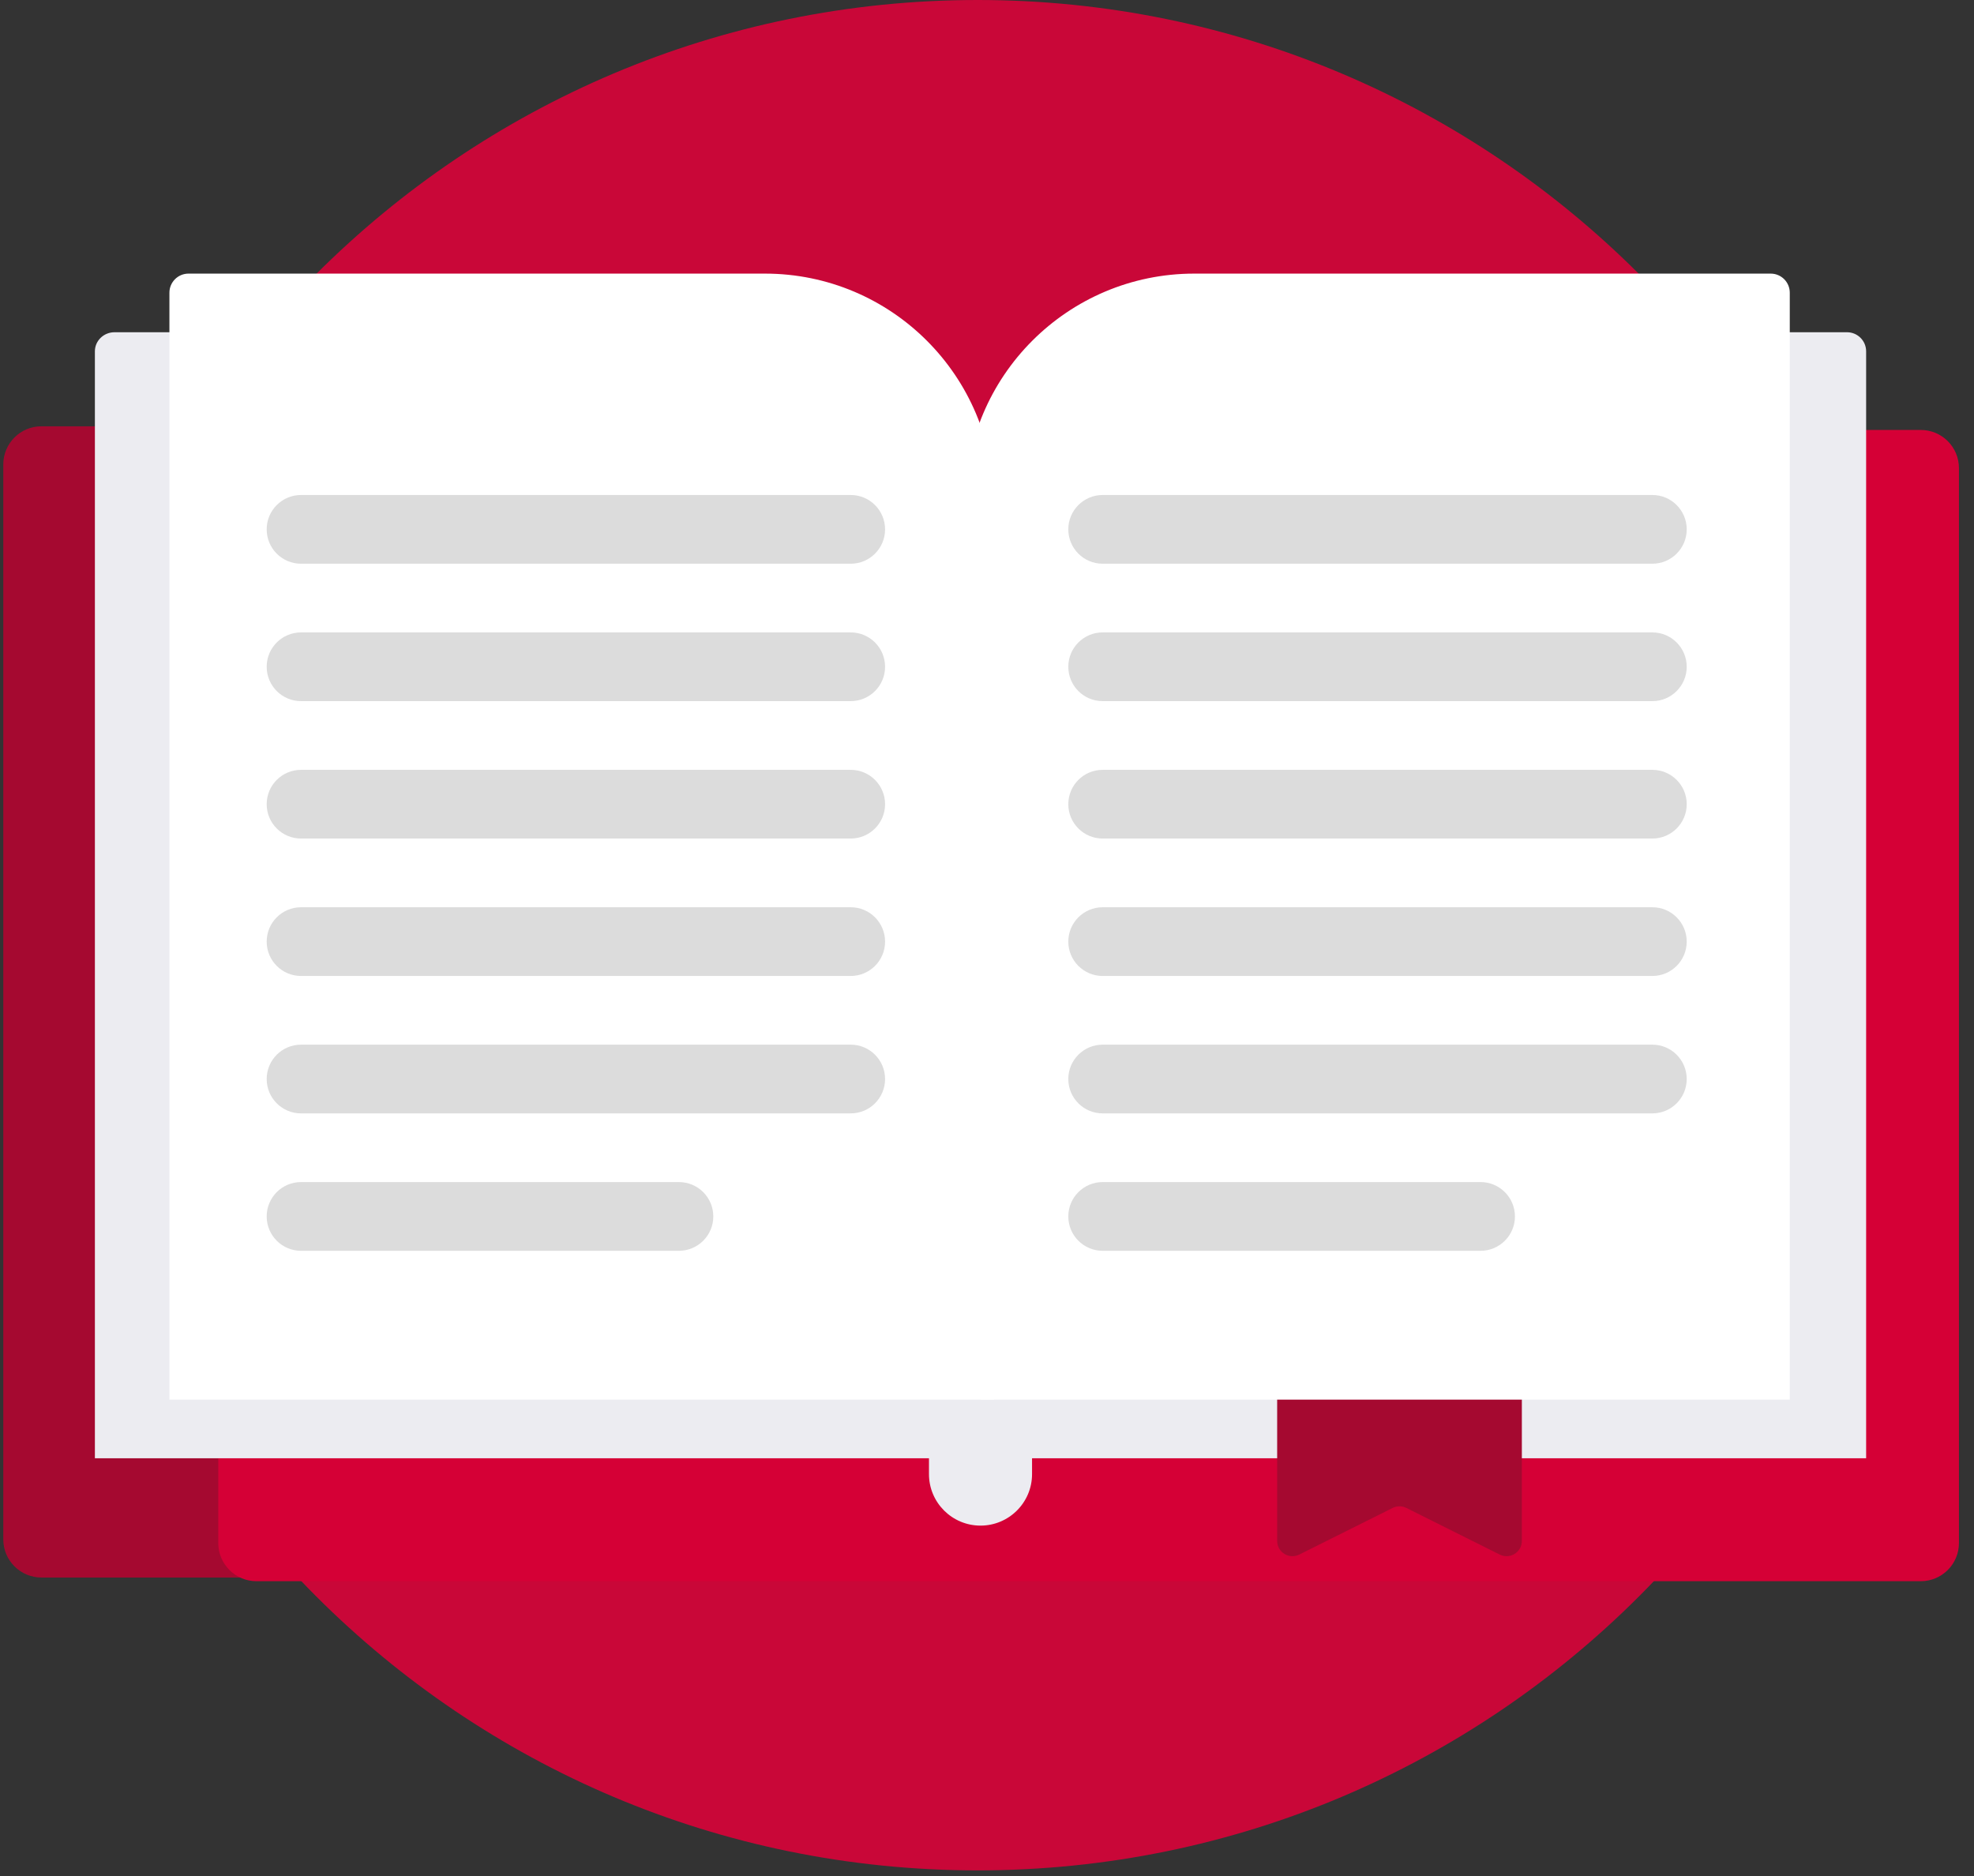
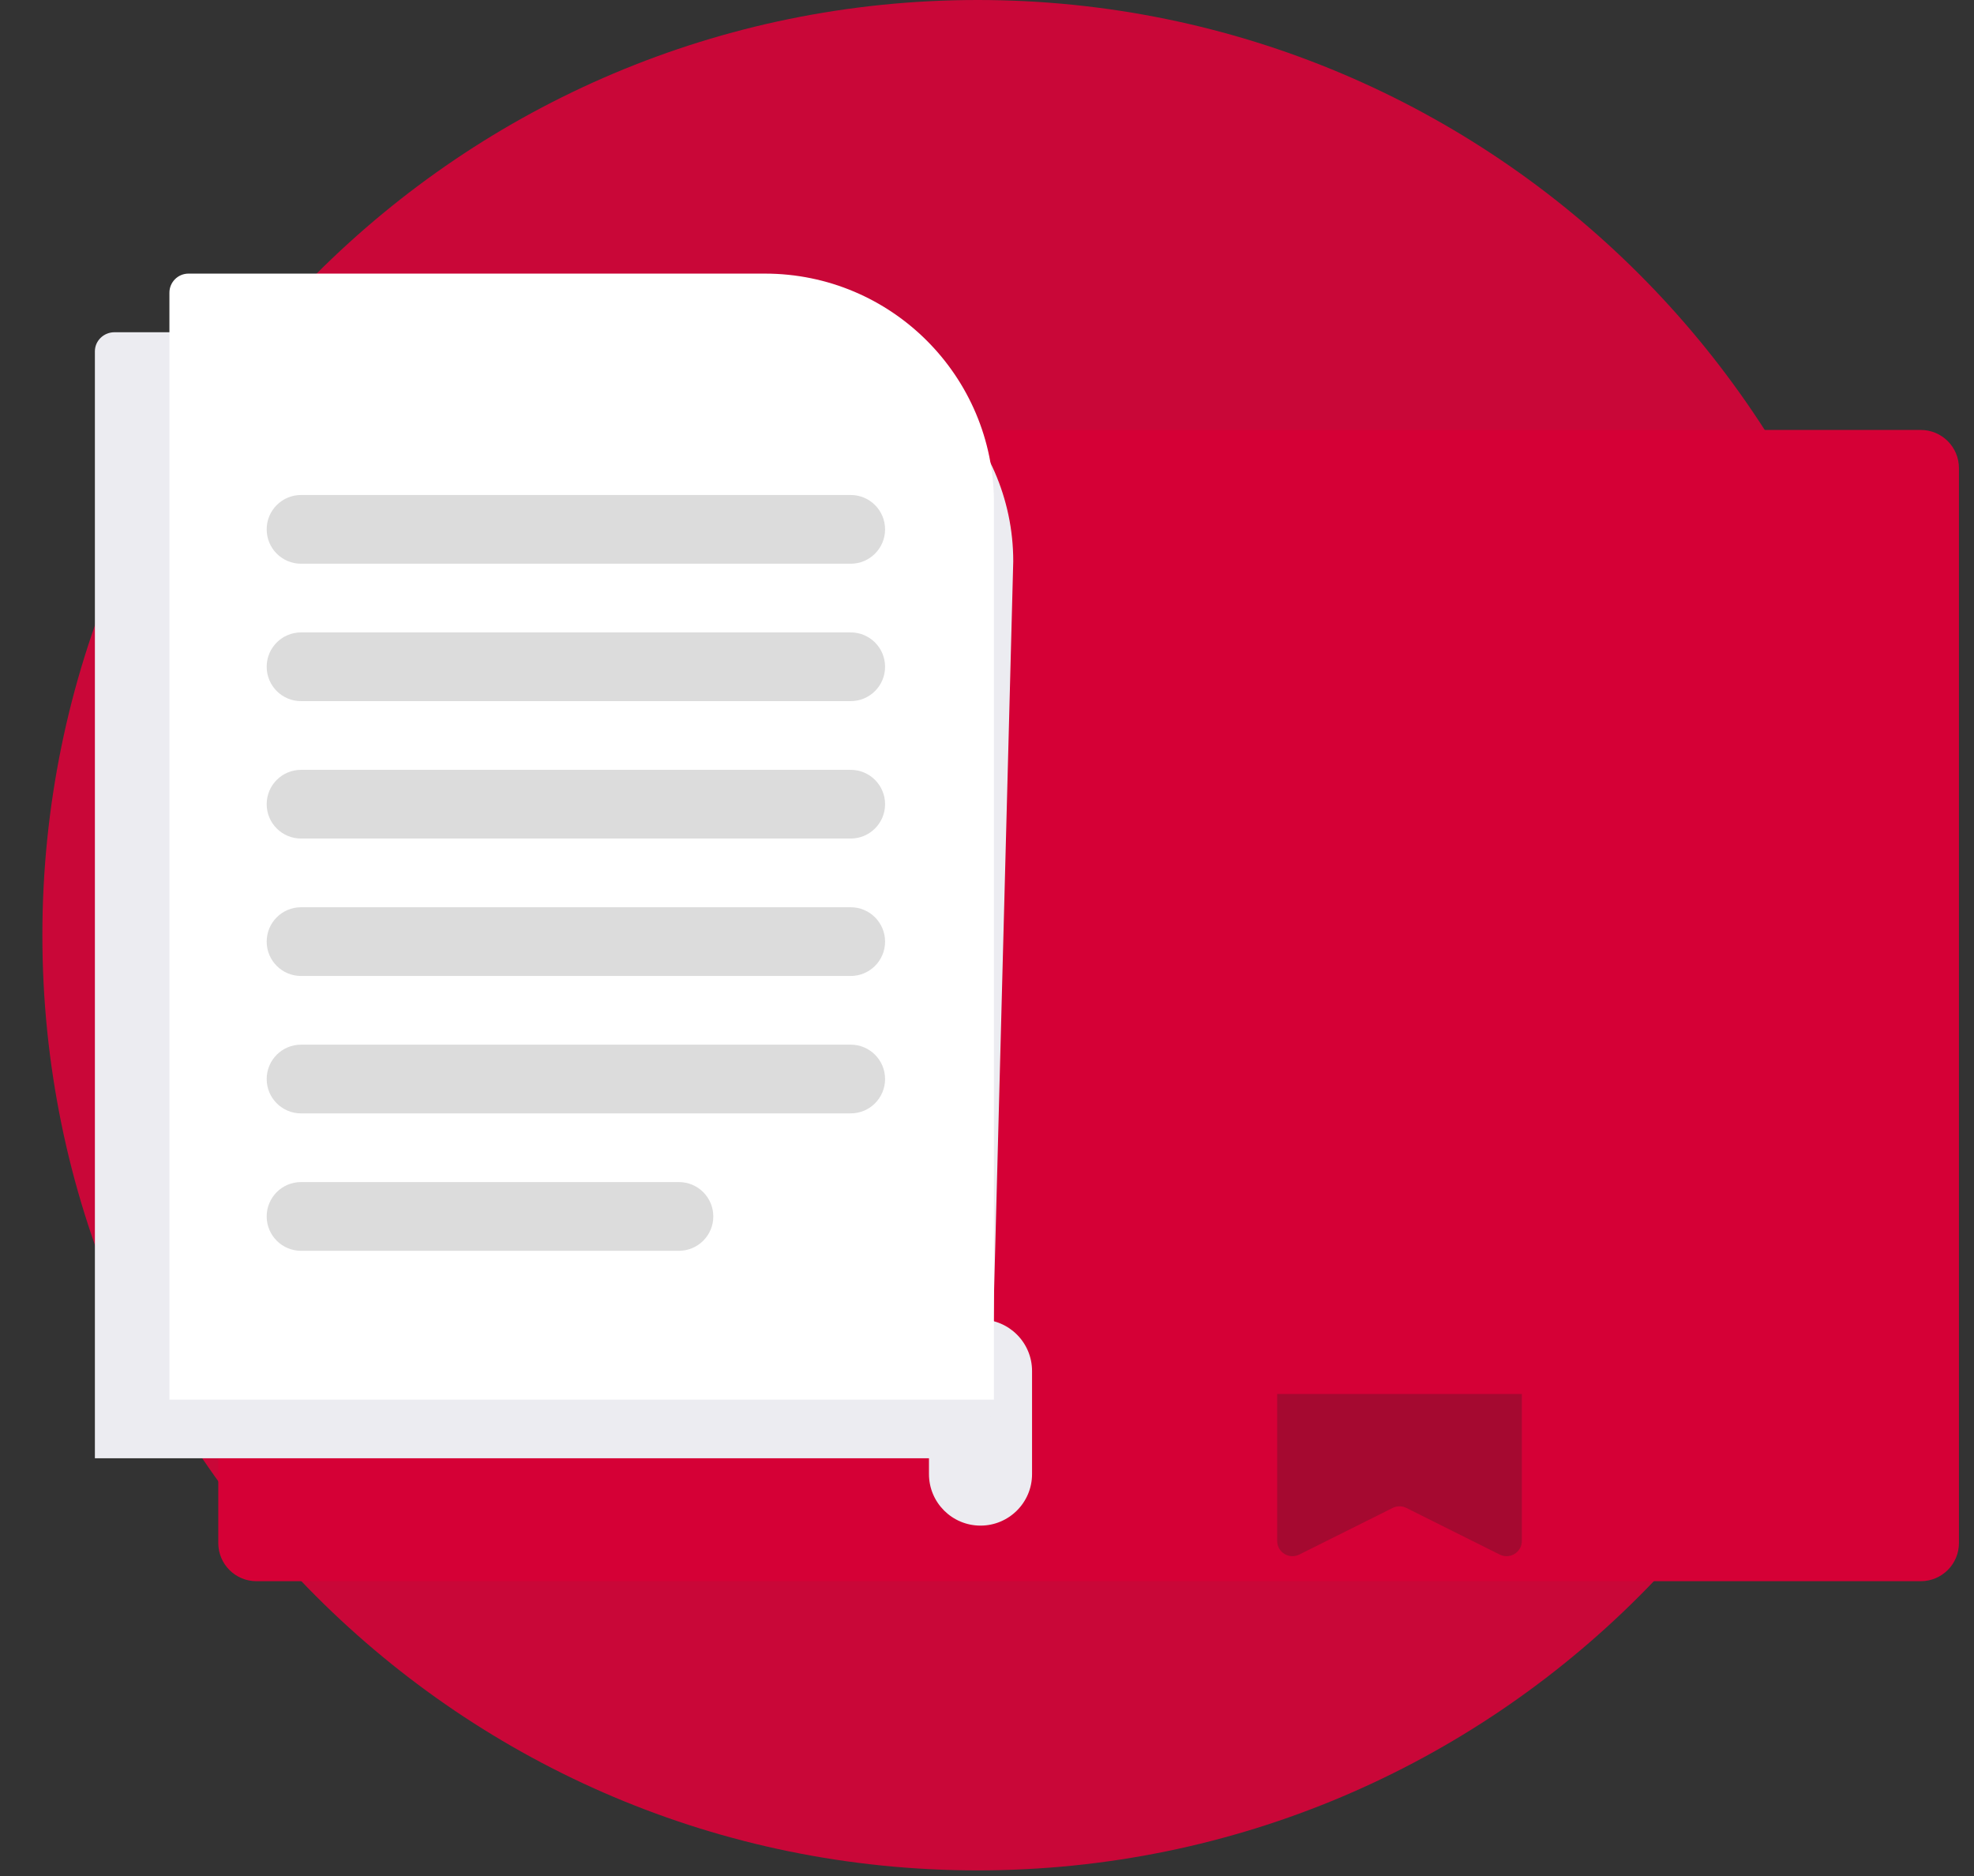
<svg xmlns="http://www.w3.org/2000/svg" width="101" height="96" viewBox="0 0 101 96" fill="none">
  <rect x="0" y="0" width="101" height="96" fill="#333333" stroke="none" />
  <path d="M97.871 47.852C97.871 74.279 76.447 95.703 50.02 95.703C23.592 95.703 2.168 74.279 2.168 47.852C2.168 21.424 23.592 0 50.02 0C76.447 0 97.871 21.424 97.871 47.852Z" fill="#C90738" />
-   <path d="M15.556 80.718H2.121C1.042 80.718 0.168 79.844 0.168 78.765V23.766C0.168 22.687 1.042 21.812 2.121 21.812H15.556C16.635 21.812 17.509 22.687 17.509 23.766V78.765C17.509 79.844 16.635 80.718 15.556 80.718Z" fill="#A50930" />
  <path d="M98.277 80.906H13.121C12.042 80.906 11.168 80.031 11.168 78.952V23.953C11.168 22.874 12.042 22 13.121 22H98.277C99.356 22 100.23 22.874 100.23 23.953V78.952C100.23 80.031 99.356 80.906 98.277 80.906Z" fill="#D50036" />
  <path d="M50.168 78.062C48.712 78.062 47.531 76.882 47.531 75.426V70.152C47.531 68.696 48.712 67.516 50.168 67.516C51.624 67.516 52.805 68.696 52.805 70.152V75.426C52.805 76.882 51.624 78.062 50.168 78.062Z" fill="#ECECF1" />
-   <path d="M4.855 17.977C4.855 17.437 5.305 17 5.859 17H39.794C46.448 17 51.843 22.247 51.843 28.719V73.026L50.638 74.617H4.855V17.977Z" fill="#ECECF1" />
-   <path d="M95.481 74.617H51.535C50.996 74.617 50.559 74.18 50.559 73.641V28.719C50.559 22.247 55.805 17 62.277 17H94.504C95.043 17 95.481 17.437 95.481 17.977V74.617Z" fill="#ECECF1" />
+   <path d="M4.855 17.977C4.855 17.437 5.305 17 5.859 17H39.794C46.448 17 51.843 22.247 51.843 28.719L50.638 74.617H4.855V17.977Z" fill="#ECECF1" />
  <path d="M76.736 79.544L71.955 77.157C71.735 77.047 71.477 77.047 71.257 77.157L66.476 79.544C65.956 79.803 65.346 79.425 65.346 78.844V71.327H77.866V78.844C77.866 79.425 77.255 79.803 76.736 79.544Z" fill="#A50930" />
  <path d="M8.668 14.977C8.668 14.437 9.105 14 9.645 14H39.137C45.609 14 50.855 19.247 50.855 25.719V71.617H8.668V14.977Z" fill="white" />
-   <path d="M91.574 71.617H50.363C49.824 71.617 49.387 71.18 49.387 70.641V25.719C49.387 19.247 54.633 14 61.105 14H90.598C91.137 14 91.574 14.437 91.574 14.977V71.617Z" fill="white" />
-   <path d="M54.66 27.086C54.66 26.115 55.447 25.328 56.418 25.328H84.543C85.514 25.328 86.301 26.115 86.301 27.086C86.301 28.057 85.514 28.844 84.543 28.844H56.418C55.447 28.844 54.66 28.057 54.66 27.086ZM84.543 32.359H56.418C55.447 32.359 54.66 33.146 54.66 34.117C54.66 35.088 55.447 35.875 56.418 35.875H84.543C85.514 35.875 86.301 35.088 86.301 34.117C86.301 33.146 85.514 32.359 84.543 32.359ZM84.543 39.391H56.418C55.447 39.391 54.66 40.178 54.66 41.148C54.66 42.119 55.447 42.906 56.418 42.906H84.543C85.514 42.906 86.301 42.119 86.301 41.148C86.301 40.178 85.514 39.391 84.543 39.391ZM84.543 46.422H56.418C55.447 46.422 54.66 47.209 54.66 48.18C54.66 49.151 55.447 49.938 56.418 49.938H84.543C85.514 49.938 86.301 49.151 86.301 48.18C86.301 47.209 85.514 46.422 84.543 46.422ZM84.543 53.453H56.418C55.447 53.453 54.66 54.24 54.66 55.211C54.66 56.182 55.447 56.969 56.418 56.969H84.543C85.514 56.969 86.301 56.182 86.301 55.211C86.301 54.24 85.514 53.453 84.543 53.453ZM75.754 60.484H56.418C55.447 60.484 54.66 61.271 54.66 62.242C54.66 63.213 55.447 64 56.418 64H75.754C76.725 64 77.512 63.213 77.512 62.242C77.512 61.271 76.725 60.484 75.754 60.484Z" fill="#DCDCDC" />
  <path d="M13.645 27.086C13.645 26.115 14.431 25.328 15.402 25.328H43.527C44.498 25.328 45.285 26.115 45.285 27.086C45.285 28.057 44.498 28.844 43.527 28.844H15.402C14.431 28.844 13.645 28.057 13.645 27.086ZM43.527 32.359H15.402C14.431 32.359 13.645 33.146 13.645 34.117C13.645 35.088 14.431 35.875 15.402 35.875H43.527C44.498 35.875 45.285 35.088 45.285 34.117C45.285 33.146 44.498 32.359 43.527 32.359ZM43.527 39.391H15.402C14.431 39.391 13.645 40.178 13.645 41.148C13.645 42.119 14.431 42.906 15.402 42.906H43.527C44.498 42.906 45.285 42.119 45.285 41.148C45.285 40.178 44.498 39.391 43.527 39.391ZM43.527 46.422H15.402C14.431 46.422 13.645 47.209 13.645 48.18C13.645 49.151 14.431 49.938 15.402 49.938H43.527C44.498 49.938 45.285 49.151 45.285 48.18C45.285 47.209 44.498 46.422 43.527 46.422ZM43.527 53.453H15.402C14.431 53.453 13.645 54.24 13.645 55.211C13.645 56.182 14.431 56.969 15.402 56.969H43.527C44.498 56.969 45.285 56.182 45.285 55.211C45.285 54.24 44.498 53.453 43.527 53.453ZM34.738 60.484H15.402C14.431 60.484 13.645 61.271 13.645 62.242C13.645 63.213 14.431 64 15.402 64H34.738C35.709 64 36.496 63.213 36.496 62.242C36.496 61.271 35.709 60.484 34.738 60.484Z" fill="#DCDCDC" />
</svg>